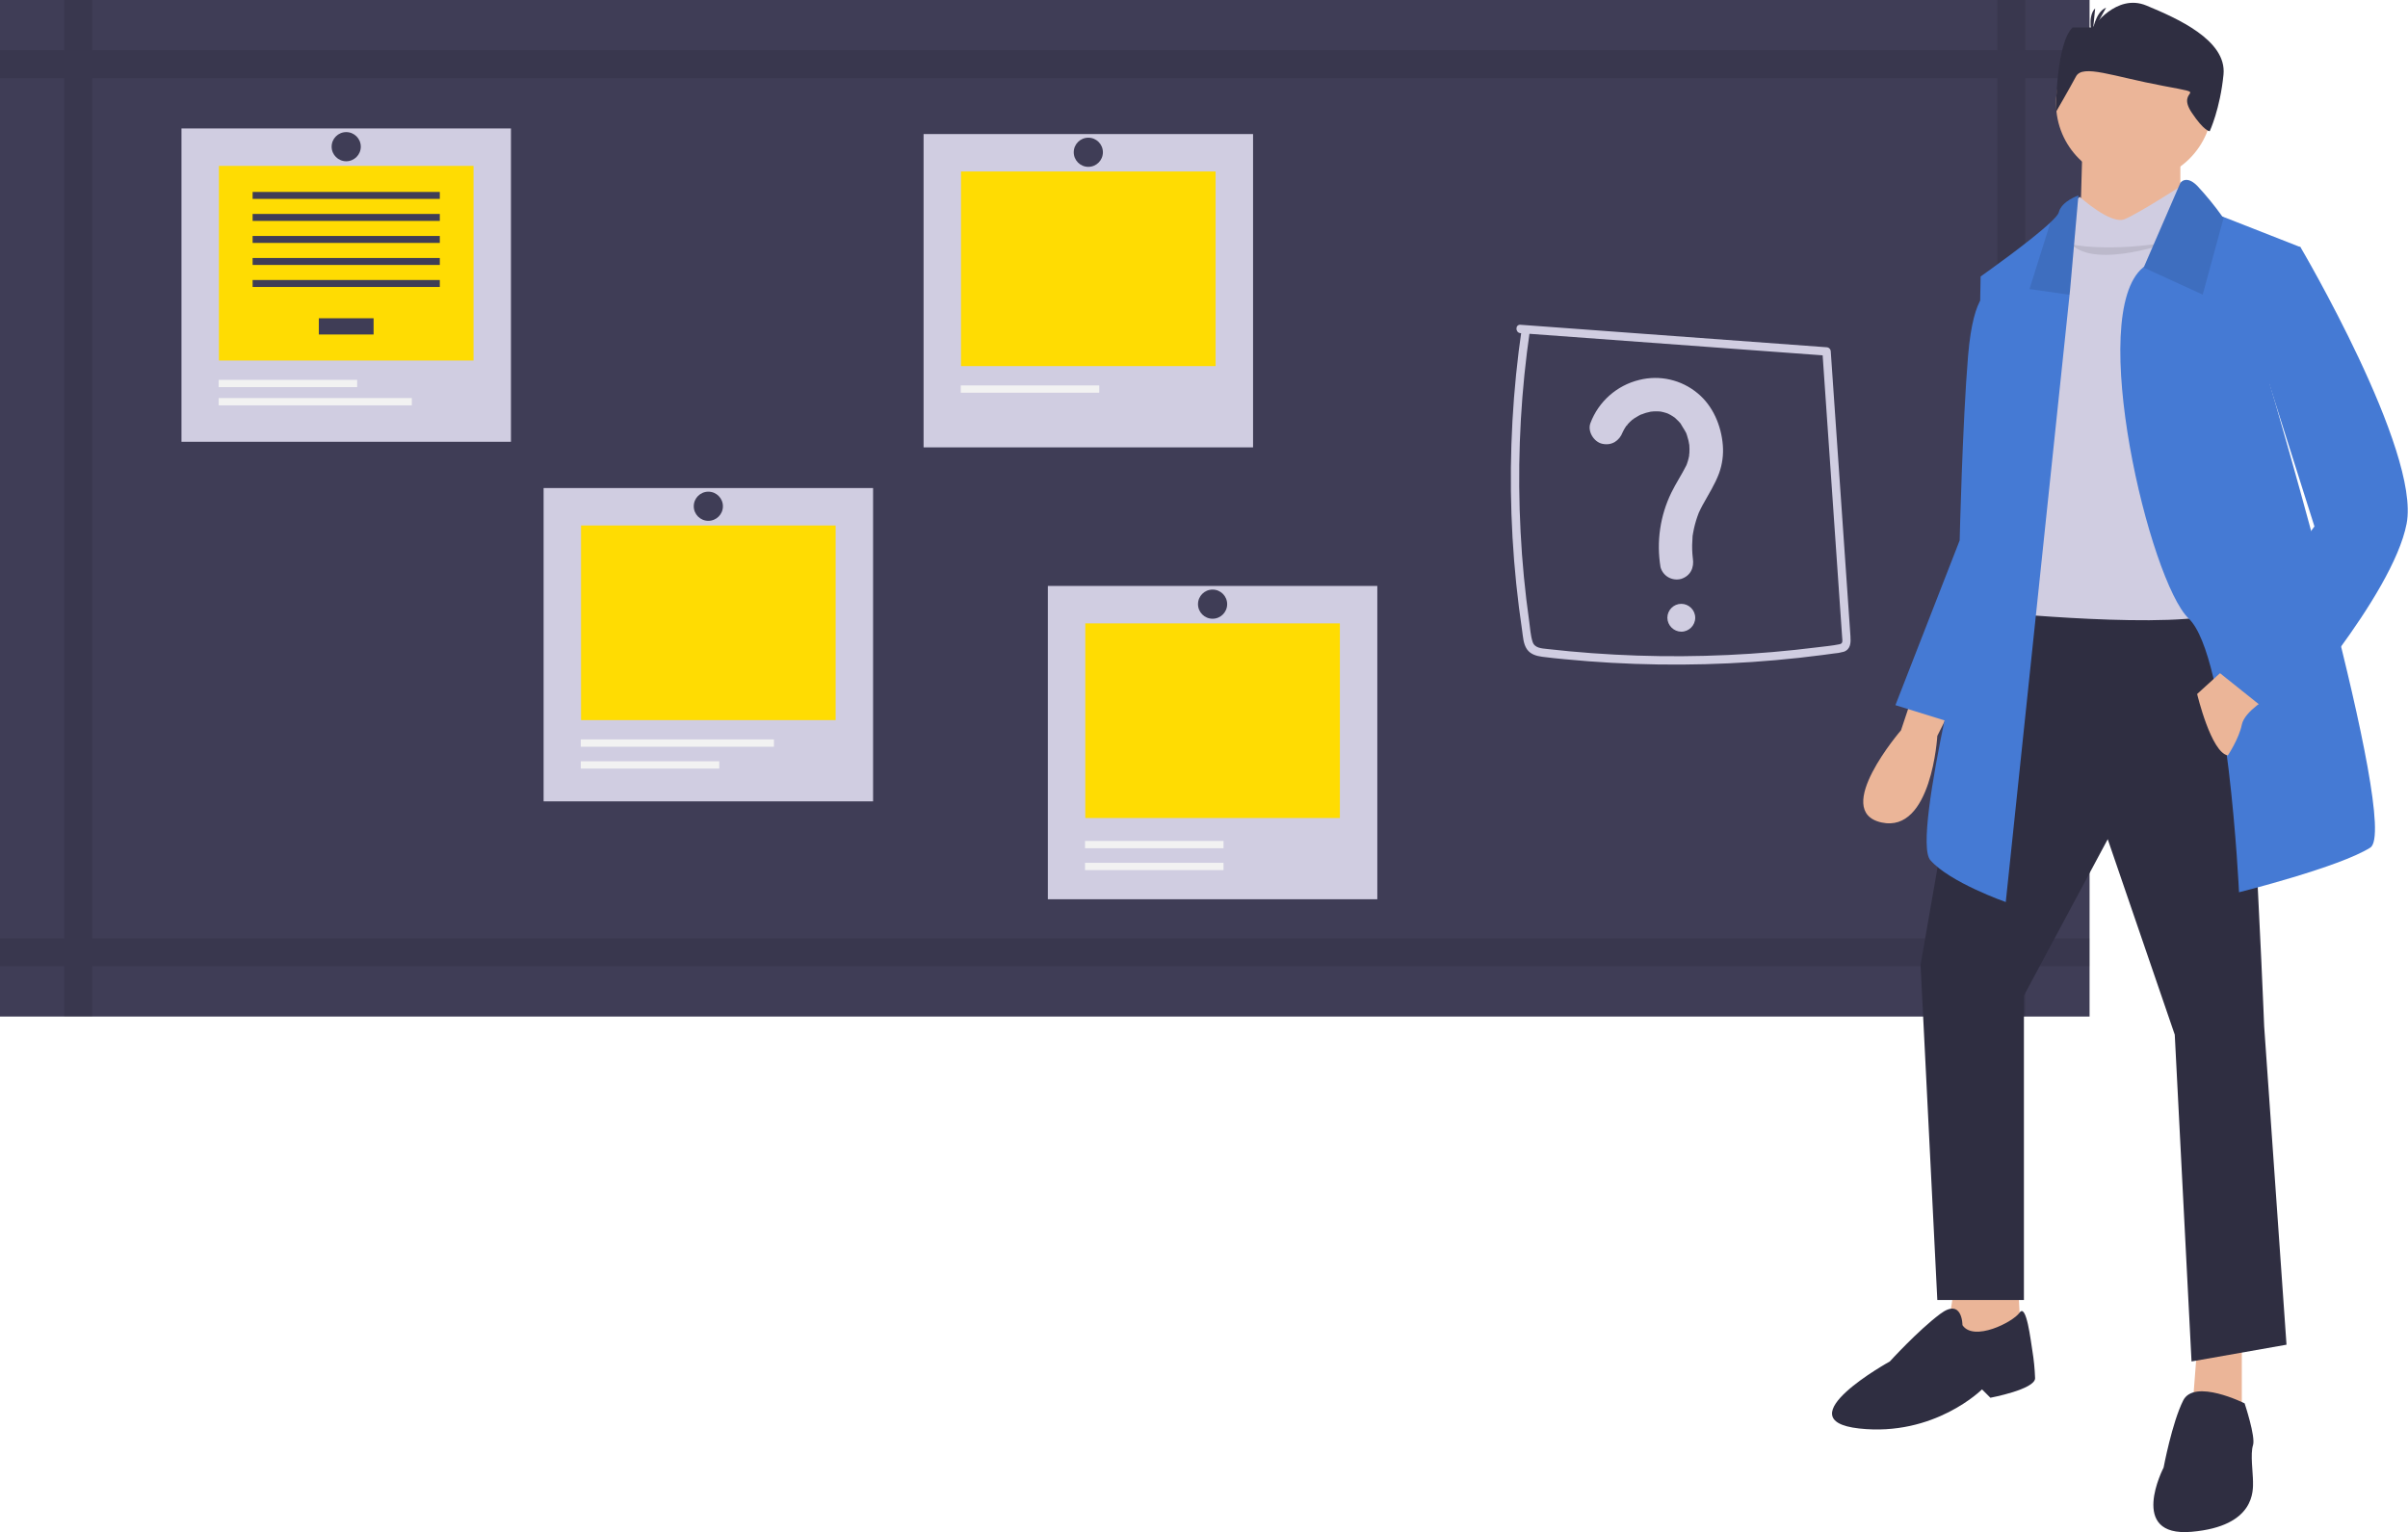
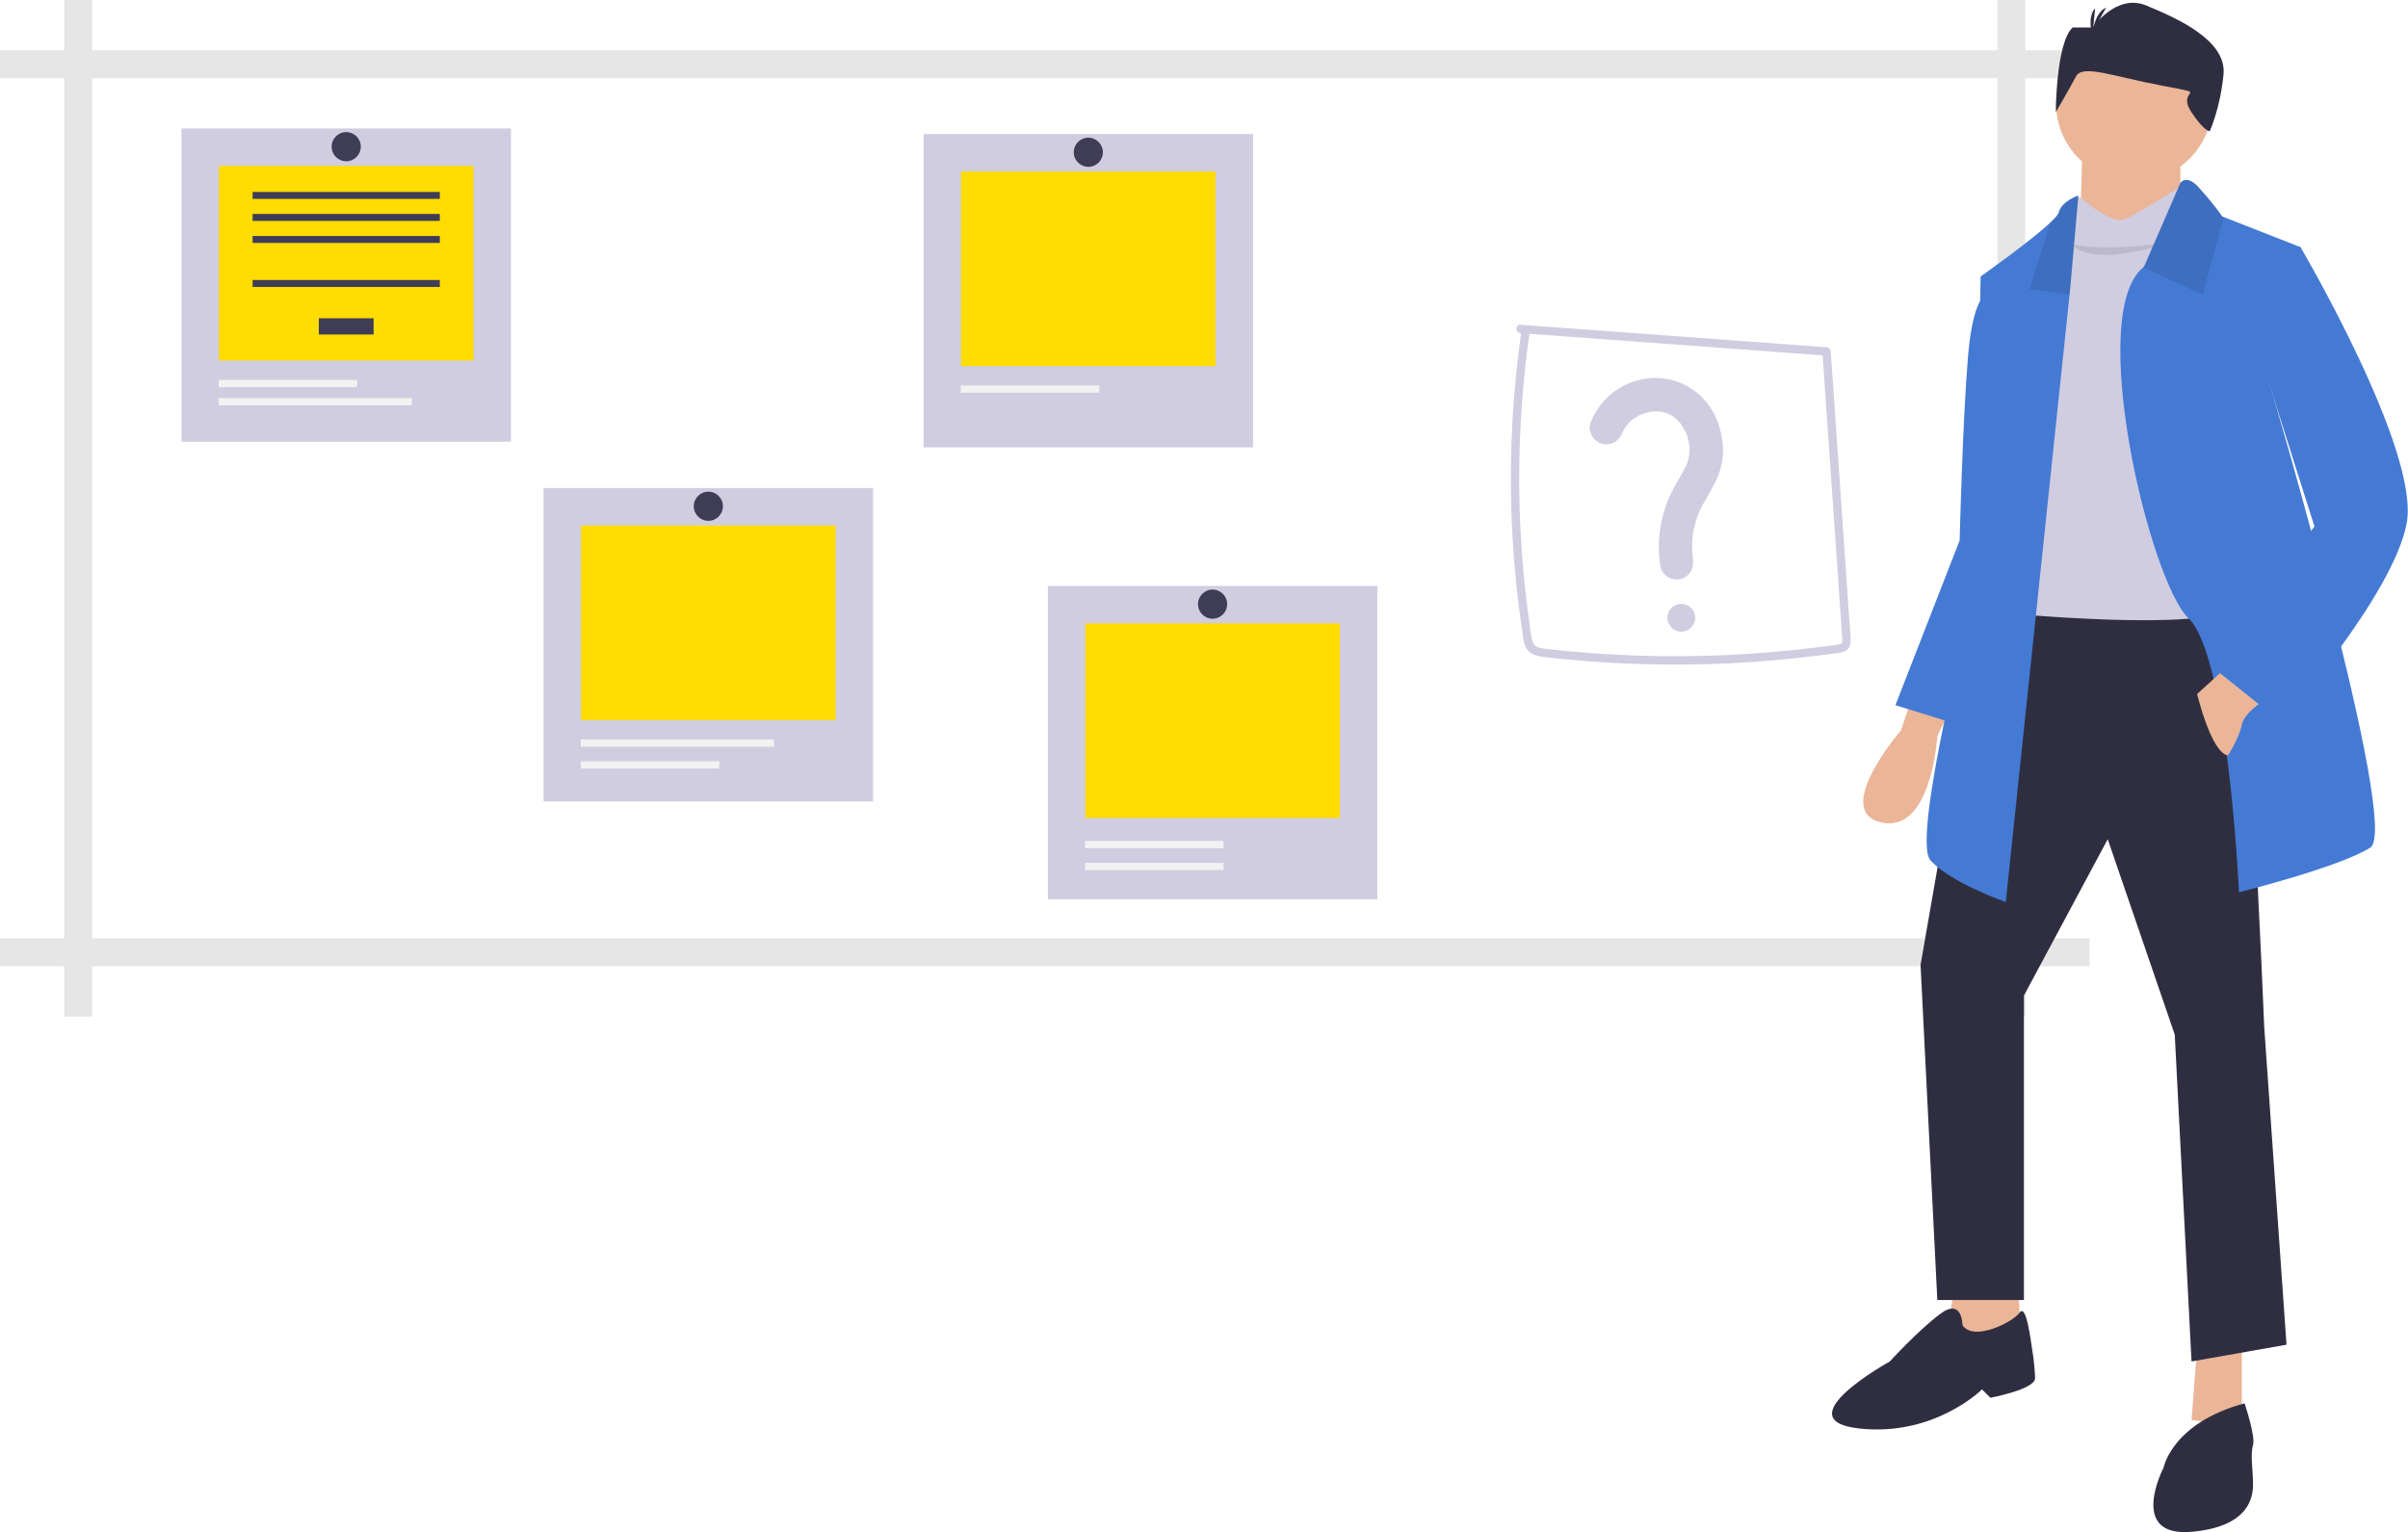
<svg xmlns="http://www.w3.org/2000/svg" width="100%" height="100%" viewBox="0 0 1037 660" xml:space="preserve" style="fill-rule:evenodd;clip-rule:evenodd;stroke-linejoin:round;stroke-miterlimit:2;">
-   <rect x="0" y="0" width="899.868" height="437.904" style="fill:rgb(63,61,86);" />
  <g transform="matrix(1,0,0,1,-81.551,-120)">
    <path d="M981.419,153.685L981.419,141.655L953.749,141.655L953.749,120L941.718,120L941.718,141.655L121.251,141.655L121.251,120L109.22,120L109.22,141.655L81.551,141.655L81.551,153.685L109.22,153.685L109.22,524.219L81.551,524.219L81.551,536.249L109.22,536.249L109.22,557.904L121.251,557.904L121.251,536.249L941.718,536.249L941.718,557.904L953.749,557.904L953.749,536.249L981.419,536.249L981.419,524.219L953.749,524.219L953.749,153.685L981.419,153.685ZM941.719,524.219L121.251,524.219L121.251,153.685L941.718,153.685L941.719,524.219Z" style="fill-opacity:0.1;fill-rule:nonzero;" />
  </g>
  <rect x="397.739" y="57.746" width="141.887" height="134.967" style="fill:rgb(208,205,225);" />
  <rect x="413.862" y="73.869" width="109.64" height="83.842" style="fill:rgb(255,220,2);" />
  <rect x="413.754" y="166.033" width="59.637" height="3.139" style="fill:rgb(242,242,242);" />
  <circle cx="468.682" cy="65.592" r="6.278" style="fill:rgb(63,61,86);" />
  <rect x="451.252" y="252.409" width="141.887" height="134.967" style="fill:rgb(208,205,225);" />
  <rect x="467.375" y="268.532" width="109.64" height="83.842" style="fill:rgb(255,220,2);" />
  <rect x="467.266" y="362.266" width="59.637" height="3.139" style="fill:rgb(242,242,242);" />
  <rect x="467.266" y="371.682" width="59.637" height="3.139" style="fill:rgb(242,242,242);" />
  <circle cx="522.195" cy="260.256" r="6.278" style="fill:rgb(63,61,86);" />
  <rect x="234.102" y="210.238" width="141.887" height="134.967" style="fill:rgb(208,205,225);" />
  <rect x="250.225" y="226.362" width="109.64" height="83.842" style="fill:rgb(255,220,2);" />
  <rect x="250.117" y="327.943" width="59.637" height="3.139" style="fill:rgb(242,242,242);" />
  <rect x="250.117" y="318.526" width="83.178" height="3.139" style="fill:rgb(242,242,242);" />
  <circle cx="305.045" cy="218.085" r="6.278" style="fill:rgb(63,61,86);" />
  <rect x="78.153" y="55.339" width="141.887" height="134.967" style="fill:rgb(208,205,225);" />
  <rect x="94.277" y="71.463" width="109.64" height="83.842" style="fill:rgb(255,220,2);" />
  <rect x="137.303" y="137.099" width="23.587" height="6.99" style="fill:rgb(63,61,86);" />
  <rect x="108.788" y="82.68" width="80.617" height="2.996" style="fill:rgb(63,61,86);" />
  <rect x="108.788" y="92.165" width="80.617" height="2.996" style="fill:rgb(63,61,86);" />
  <rect x="108.788" y="101.651" width="80.617" height="2.996" style="fill:rgb(63,61,86);" />
-   <rect x="108.788" y="111.137" width="80.617" height="2.996" style="fill:rgb(63,61,86);" />
  <rect x="108.788" y="120.623" width="80.617" height="2.996" style="fill:rgb(63,61,86);" />
  <rect x="94.168" y="163.627" width="59.637" height="3.139" style="fill:rgb(242,242,242);" />
  <rect x="94.168" y="171.474" width="83.178" height="3.139" style="fill:rgb(242,242,242);" />
  <circle cx="149.097" cy="63.186" r="6.278" style="fill:rgb(63,61,86);" />
  <g transform="matrix(1,0,0,1,-81.551,-120)">
    <path d="M736.341,263.51L839.099,271.06L868.159,273.195L866.354,271.39L871.812,350.331L874.54,389.802C874.651,391.397 874.764,392.991 874.871,394.586C874.96,395.912 875.326,397.19 873.755,397.517C870.632,398.168 867.38,398.439 864.216,398.838C857.785,399.65 851.339,400.332 844.879,400.887C819.031,403.106 793.048,403.269 767.175,401.374C760.71,400.9 754.256,400.298 747.813,399.566C745.417,399.294 742.443,399.192 741.568,396.506C740.666,393.736 740.511,390.586 740.103,387.712C738.287,374.906 737.048,362.035 736.389,349.098C735.046,323.315 735.96,297.464 739.119,271.84C739.507,268.702 739.93,265.569 740.388,262.441C740.72,260.169 737.243,259.188 736.908,261.481C733.029,287.961 731.536,314.736 732.45,341.482C732.916,354.864 733.987,368.206 735.663,381.508C736.087,384.868 736.548,388.223 737.045,391.573C737.441,394.239 737.538,397.382 739.125,399.673C740.656,401.883 743.226,402.592 745.752,402.929C748.967,403.358 752.204,403.665 755.432,403.98C782.231,406.593 809.2,406.992 836.065,405.172C842.827,404.714 849.577,404.116 856.315,403.378C859.635,403.014 862.95,402.616 866.262,402.184C867.883,401.973 869.503,401.754 871.121,401.528C872.633,401.421 874.129,401.16 875.588,400.751C878.629,399.654 878.628,396.721 878.439,393.988L877.736,383.821L876.33,363.488L870.666,281.557L869.963,271.39C869.936,270.411 869.138,269.613 868.159,269.586L765.401,262.036L736.341,259.901C734.024,259.73 734.035,263.34 736.341,263.51L736.341,263.51Z" style="fill:rgb(208,205,225);fill-rule:nonzero;" />
  </g>
  <g transform="matrix(1,0,0,1,-81.551,-120)">
    <path d="M780.378,306.118C780.896,304.74 779.592,307.707 780.247,306.395C780.421,306.046 780.584,305.693 780.768,305.349C781.136,304.665 781.543,304.004 781.988,303.367C782.431,302.733 783.104,302.488 781.794,303.592C782.065,303.314 782.319,303.02 782.554,302.711C783.166,302.041 783.817,301.409 784.506,300.818C785.001,300.394 785.937,300.032 784.262,300.973C784.593,300.787 784.901,300.508 785.217,300.296C785.866,299.859 786.536,299.455 787.226,299.084C787.57,298.898 787.919,298.721 788.273,298.552C788.873,298.265 789.872,298.167 787.983,298.65C788.794,298.443 789.579,298.059 790.39,297.828C791.079,297.633 791.776,297.468 792.481,297.334C793.11,297.216 794.253,297.305 792.103,297.355C792.488,297.346 792.881,297.272 793.266,297.246C794.041,297.193 794.818,297.181 795.595,297.211C795.983,297.226 796.368,297.264 796.755,297.288C798.042,297.364 794.808,296.93 796.755,297.301C797.518,297.446 798.273,297.637 799.014,297.871C799.373,298.025 799.743,298.155 800.119,298.259L799.121,297.829C799.366,297.935 799.609,298.046 799.849,298.163C800.565,298.509 801.259,298.898 801.929,299.326C802.263,299.54 802.582,299.771 802.909,299.994C803.936,300.692 801.532,298.818 802.989,300.095C803.483,300.528 803.957,300.983 804.411,301.46C804.684,301.746 804.949,302.039 805.206,302.339C805.639,302.843 805.971,303.764 805.067,302.113C805.894,303.625 806.928,304.996 807.706,306.554C808.371,307.883 807.101,304.903 807.606,306.302C807.742,306.68 807.888,307.052 808.016,307.432C808.273,308.193 808.494,308.964 808.681,309.746C808.867,310.529 808.959,311.328 809.131,312.112C808.657,309.955 809.003,311.203 809.05,311.789C809.092,312.322 809.118,312.856 809.127,313.391C809.137,314.059 809.121,314.726 809.078,315.393C809.053,315.784 808.965,316.199 808.97,316.589C808.943,314.564 809.117,315.573 808.991,316.253C808.846,317.041 808.659,317.82 808.431,318.588C808.316,318.972 808.192,319.353 808.057,319.731C807.937,320.066 807.81,320.399 807.677,320.729C808.065,319.825 808.096,319.739 807.77,320.471C805.776,324.458 803.293,328.175 801.333,332.175C796.47,342.148 794.834,353.392 796.653,364.337C797.154,366.152 798.345,367.701 799.97,368.651C801.655,369.617 803.655,369.879 805.532,369.379C809.601,368.062 811.2,364.51 810.573,360.5C810.353,359.087 810.689,361.759 810.545,360.337C810.483,359.727 810.421,359.118 810.378,358.506C810.292,357.283 810.257,356.058 810.273,354.832C810.286,353.781 810.337,352.732 810.424,351.684C810.427,351.069 810.49,350.457 810.614,349.855C810.613,349.859 810.381,351.306 810.538,350.473C810.603,350.129 810.65,349.781 810.711,349.437C811.126,347.108 811.725,344.816 812.504,342.582C812.677,342.086 812.866,341.597 813.049,341.104C813.531,339.803 812.548,342.148 813.13,340.889C813.65,339.766 814.187,338.658 814.779,337.571C817.264,333.006 820.074,328.729 821.885,323.819C823.265,319.968 823.811,315.867 823.486,311.789C822.817,303.37 819.247,294.828 812.595,289.378C805.628,283.578 796.289,281.45 787.498,283.659C777.841,285.994 769.948,292.979 766.457,302.28C765.123,305.82 767.936,310.348 771.498,311.159C775.604,312.094 778.95,309.909 780.378,306.118L780.378,306.118Z" style="fill:rgb(208,205,225);fill-rule:nonzero;" />
  </g>
  <g transform="matrix(1,0,0,1,-81.551,-120)">
    <path d="M805.596,392.116C808.887,392.116 811.596,389.408 811.596,386.116C811.596,382.825 808.887,380.116 805.596,380.116C802.304,380.116 799.596,382.825 799.596,386.116C799.632,389.394 802.318,392.08 805.596,392.116Z" style="fill:rgb(208,205,225);fill-rule:nonzero;" />
  </g>
  <g transform="matrix(1,0,0,1,-81.551,-120)">
    <path d="M905.026,420.156L900.214,434.593C900.214,434.593 870.138,469.481 891.793,474.293C913.447,479.105 915.853,436.999 915.853,436.999L921.868,424.969L905.026,420.156Z" style="fill:rgb(235,181,152);fill-rule:nonzero;" />
  </g>
  <g transform="matrix(1,0,0,1,-81.551,-120)">
    <path d="M938.711,245.717C938.711,245.717 931.493,244.514 929.087,273.387C926.681,302.259 925.478,352.787 925.478,352.787L897.808,423.766L932.696,434.593L949.538,353.99L938.711,245.717Z" style="fill:rgb(69,122,212);fill-rule:nonzero;" />
  </g>
  <path d="M841.521,555.199L837.912,578.057L870.394,578.057L869.191,555.199L841.521,555.199Z" style="fill:rgb(235,181,152);fill-rule:nonzero;" />
  <path d="M946.185,580.463L943.778,611.742L965.433,614.148L965.433,578.057L946.185,580.463Z" style="fill:rgb(235,181,152);fill-rule:nonzero;" />
  <g transform="matrix(1,0,0,1,-81.551,-120)">
    <path d="M936.305,376.847L908.635,535.648L915.853,680.011L953.147,680.011L953.147,548.881L989.238,481.511L1018.11,565.723L1025.33,706.478L1066.23,699.26L1056.61,562.114C1056.61,562.114 1049.39,379.253 1042.17,376.847C1034.95,374.441 936.305,376.847 936.305,376.847Z" style="fill:rgb(47,46,65);fill-rule:nonzero;" />
  </g>
  <g transform="matrix(1,0,0,1,-81.551,-120)">
    <path d="M926.681,690.839C926.681,690.839 926.681,678.808 917.056,686.026C907.432,693.245 895.402,706.478 895.402,706.478C895.402,706.478 849.687,731.742 882.168,735.351C914.65,738.96 935.102,718.508 935.102,718.508L938.711,722.117C938.711,722.117 957.959,718.508 957.959,713.696C957.82,709.664 957.418,705.646 956.756,701.666C956.095,697.686 954.226,681.26 951.281,685.448C948.335,689.636 931.493,698.057 926.681,690.839Z" style="fill:rgb(47,46,65);fill-rule:nonzero;" />
  </g>
  <g transform="matrix(1,0,0,1,-81.551,-120)">
-     <path d="M1048.19,724.524C1048.19,724.524 1026.53,713.696 1021.72,723.321C1016.91,732.945 1013.3,752.193 1013.3,752.193C1013.3,752.193 997.659,782.269 1025.33,779.863C1053,777.457 1051.8,761.818 1051.8,758.208C1051.8,754.599 1050.59,746.178 1051.8,742.569C1053,738.96 1048.19,724.524 1048.19,724.524Z" style="fill:rgb(47,46,65);fill-rule:nonzero;" />
+     <path d="M1048.19,724.524C1016.91,732.945 1013.3,752.193 1013.3,752.193C1013.3,752.193 997.659,782.269 1025.33,779.863C1053,777.457 1051.8,761.818 1051.8,758.208C1051.8,754.599 1050.59,746.178 1051.8,742.569C1053,738.96 1048.19,724.524 1048.19,724.524Z" style="fill:rgb(47,46,65);fill-rule:nonzero;" />
  </g>
  <circle cx="919.116" cy="44.512" r="33.685" style="fill:rgb(235,181,152);" />
  <path d="M896.86,60.753L895.657,104.062L938.966,100.453L938.966,60.753L896.86,60.753Z" style="fill:rgb(235,181,152);fill-rule:nonzero;" />
  <g transform="matrix(1,0,0,1,-81.551,-120)">
    <path d="M1022.92,198.799C1022.92,198.799 1002.47,212.032 996.456,214.438C990.441,216.844 977.208,204.814 977.208,204.814C977.208,204.814 973.599,207.22 973.599,209.626C973.599,212.032 971.193,221.656 971.193,221.656L942.32,316.696L944.726,384.065C944.726,384.065 1032.55,392.487 1042.17,381.659C1051.8,370.832 1037.36,215.641 1037.36,215.641L1022.92,198.799Z" style="fill:rgb(208,205,225);fill-rule:nonzero;" />
  </g>
  <g transform="matrix(1,0,0,1,-81.551,-120)">
    <path d="M1016.91,224.062C1016.91,224.062 984.426,236.093 973.599,225.265C973.599,225.265 989.238,228.874 1016.91,224.062Z" style="fill-opacity:0.1;fill-rule:nonzero;" />
  </g>
  <g transform="matrix(1,0,0,1,-81.551,-120)">
    <path d="M1102.32,485.12C1089.09,493.541 1045.78,504.369 1045.78,504.369C1045.78,504.369 1041.05,402.532 1024.13,386.472C1007.3,370.483 979.818,255.221 1004.53,235.178C1004.64,235.075 1004.76,234.979 1004.88,234.89L1020.52,198.799C1020.52,198.799 1022.92,195.189 1027.74,200.002C1031.63,204.173 1035.25,208.593 1038.56,213.235L1039.25,213.512L1072.25,226.468L1059.01,285.417C1059.01,285.417 1115.56,476.699 1102.32,485.12Z" style="fill:rgb(69,122,212);fill-rule:nonzero;" />
  </g>
  <g transform="matrix(1,0,0,1,-81.551,-120)">
    <path d="M1039.25,213.512L1030.14,246.92L1004.53,235.178C1004.64,235.075 1004.76,234.979 1004.88,234.89L1020.52,198.799C1020.52,198.799 1022.92,195.189 1027.74,200.002C1031.63,204.173 1035.25,208.593 1038.56,213.235L1039.25,213.512Z" style="fill-opacity:0.1;fill-rule:nonzero;" />
  </g>
  <g transform="matrix(1,0,0,1,-81.551,-120)">
    <path d="M976.606,204.212L972.997,245.115L972.805,246.98L945.328,508.579C945.328,508.579 921.267,500.158 912.846,490.534C904.424,480.91 932.094,373.84 932.094,373.84L934.5,239.1C934.5,239.1 955.842,224.074 964.564,215.821C966.609,213.897 967.957,212.345 968.185,211.43C969.388,206.618 976.606,204.212 976.606,204.212Z" style="fill:rgb(69,122,212);fill-rule:nonzero;" />
  </g>
  <g transform="matrix(1,0,0,1,-81.551,-120)">
    <path d="M976.606,204.212L972.997,245.115L972.805,246.98L955.553,244.514L964.564,215.821C966.609,213.897 967.957,212.345 968.185,211.43C969.388,206.618 976.606,204.212 976.606,204.212Z" style="fill-opacity:0.1;fill-rule:nonzero;" />
  </g>
  <g transform="matrix(1,0,0,1,-81.551,-120)">
    <path d="M1040.97,406.923L1027.74,418.953C1027.74,418.953 1033.75,444.217 1040.97,445.42C1040.97,445.42 1045.78,438.202 1046.98,432.187C1048.19,426.172 1059.01,420.156 1059.01,420.156L1040.97,406.923Z" style="fill:rgb(235,181,152);fill-rule:nonzero;" />
  </g>
  <g transform="matrix(1,0,0,1,-81.551,-120)">
    <path d="M1056.61,224.062L1072.25,226.468C1072.25,226.468 1123.98,314.29 1117.96,345.568C1111.95,376.847 1063.83,430.984 1063.83,430.984L1033.75,406.923L1078.26,346.771L1055.4,274.59L1056.61,224.062Z" style="fill:rgb(69,122,212);fill-rule:nonzero;" />
  </g>
  <g transform="matrix(1,0,0,1,-81.551,-120)">
    <path d="M966.906,168.296C966.906,168.296 966.906,138.589 974.125,131.838L982.788,131.838C982.788,131.838 992.894,116.984 1005.89,122.386C1018.88,127.787 1040.54,137.239 1039.1,152.092C1037.65,166.945 1033.15,176.543 1033.15,176.543C1033.15,176.543 1030.74,176.543 1025.38,168.468C1018.21,157.678 1034.76,161.041 1013.11,156.99C991.451,152.939 978.457,147.538 975.569,152.939C972.682,158.341 966.906,168.296 966.906,168.296Z" style="fill:rgb(47,46,65);fill-rule:nonzero;" />
  </g>
  <g transform="matrix(1,0,0,1,-81.551,-120)">
    <path d="M982.645,133.854C982.645,133.854 983.799,125.172 988.548,123.302L982.645,133.854Z" style="fill:rgb(47,46,65);fill-rule:nonzero;" />
  </g>
  <g transform="matrix(1,0,0,1,-81.551,-120)">
    <path d="M982.624,135.64C982.624,135.64 980.214,127.219 983.822,123.609L982.624,135.64Z" style="fill:rgb(47,46,65);fill-rule:nonzero;" />
  </g>
</svg>